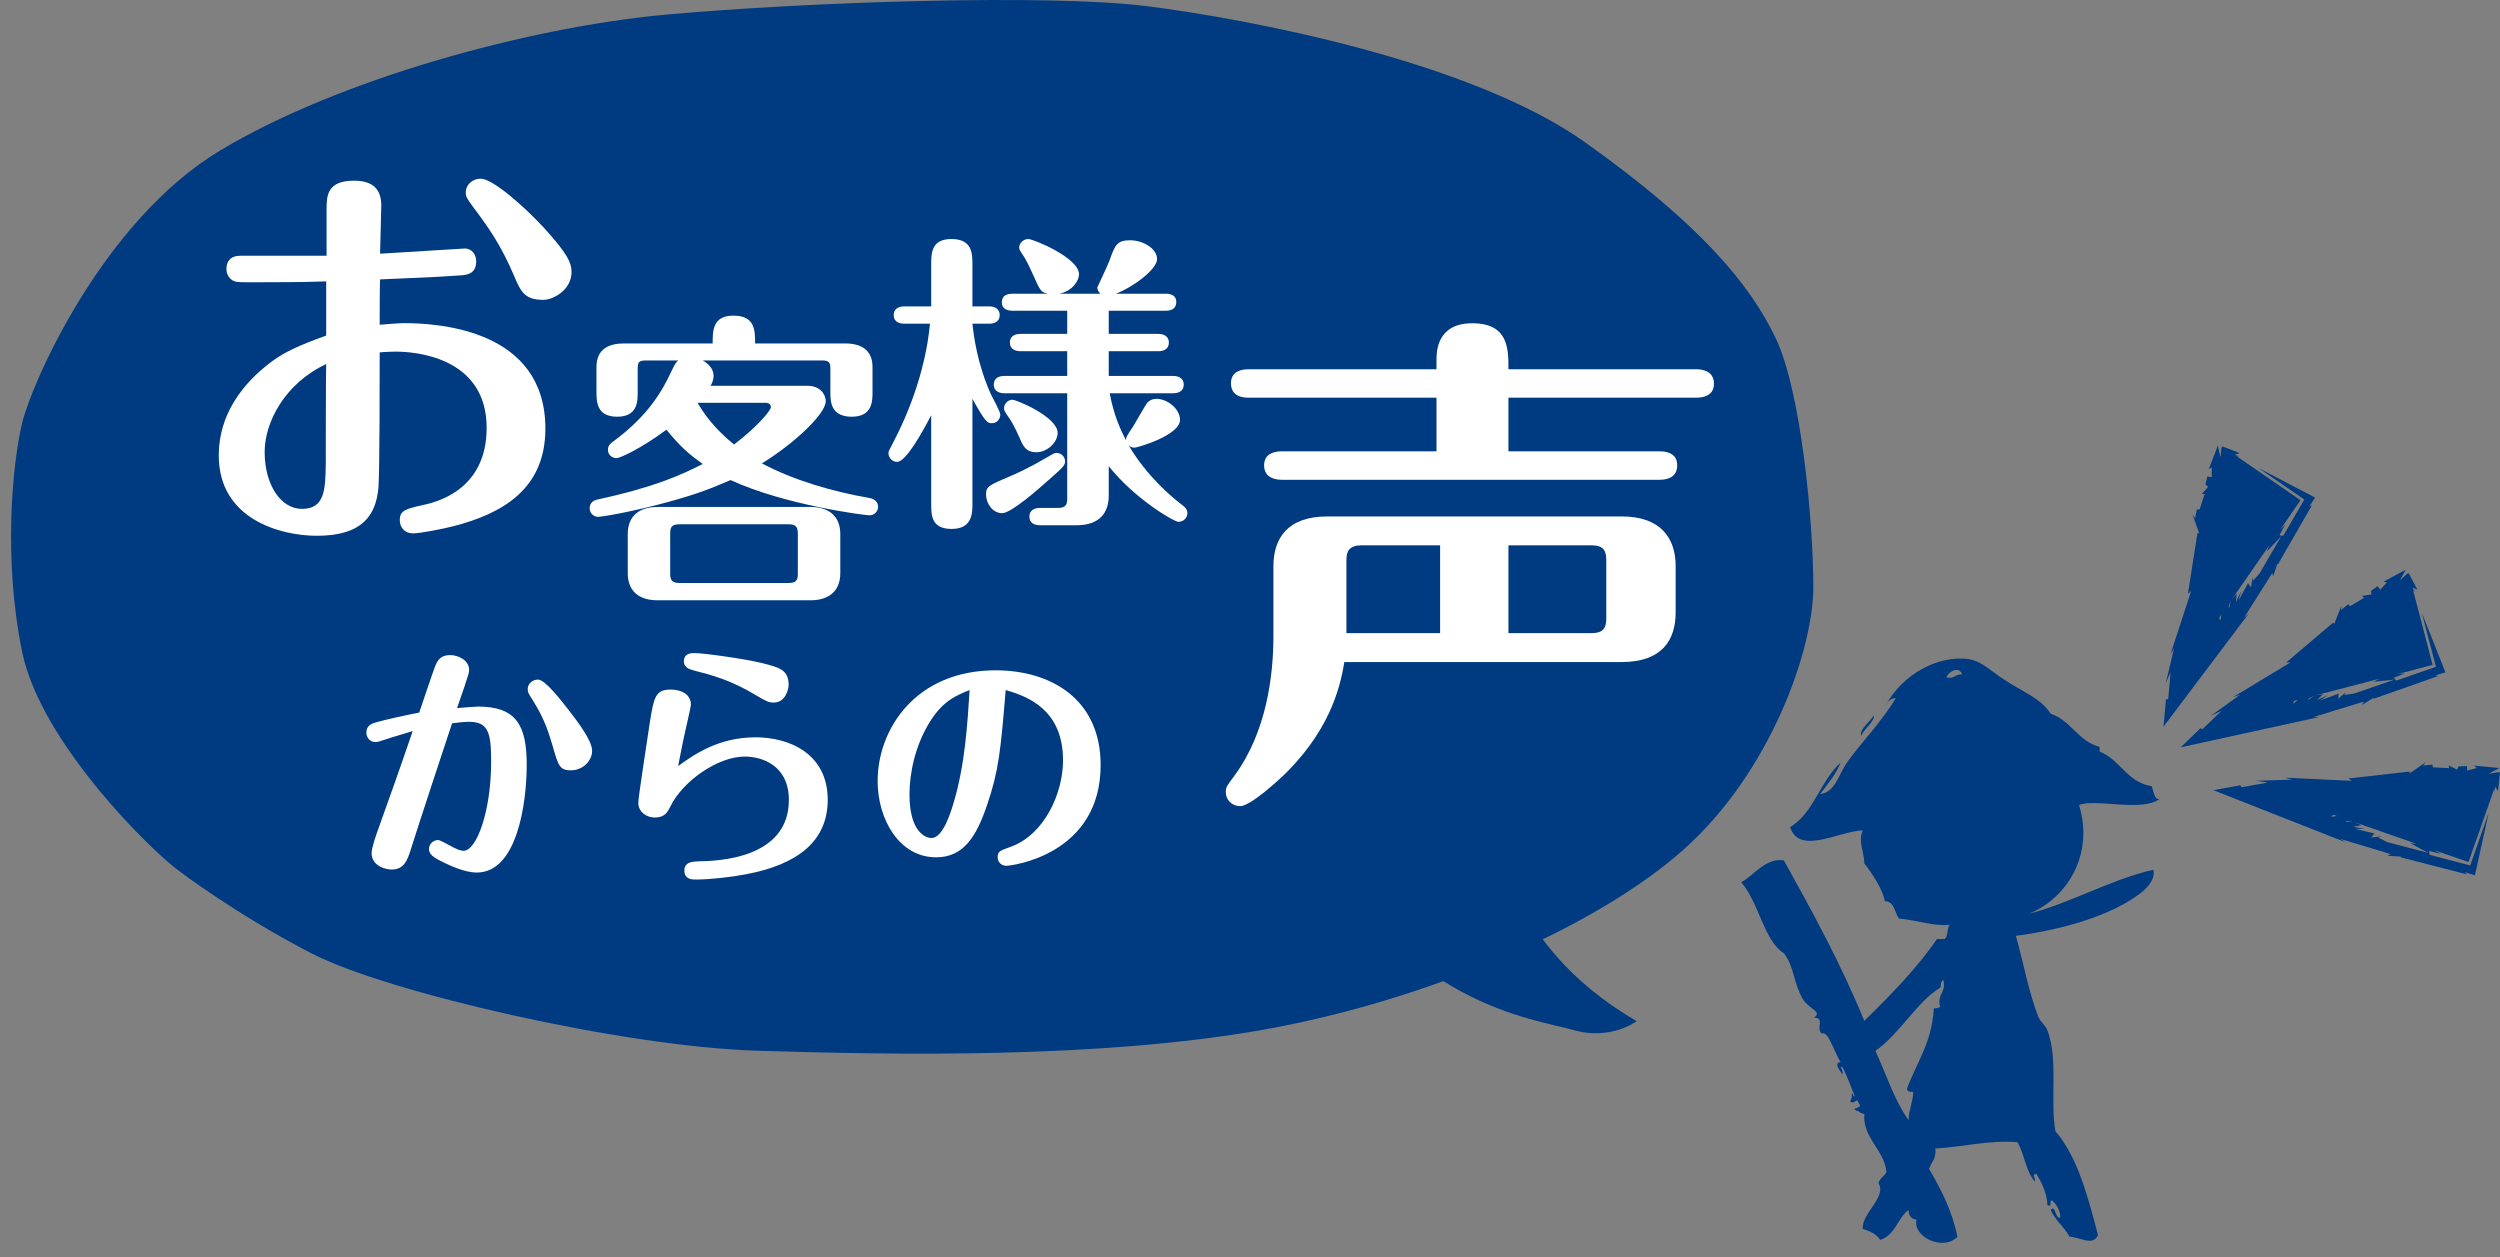
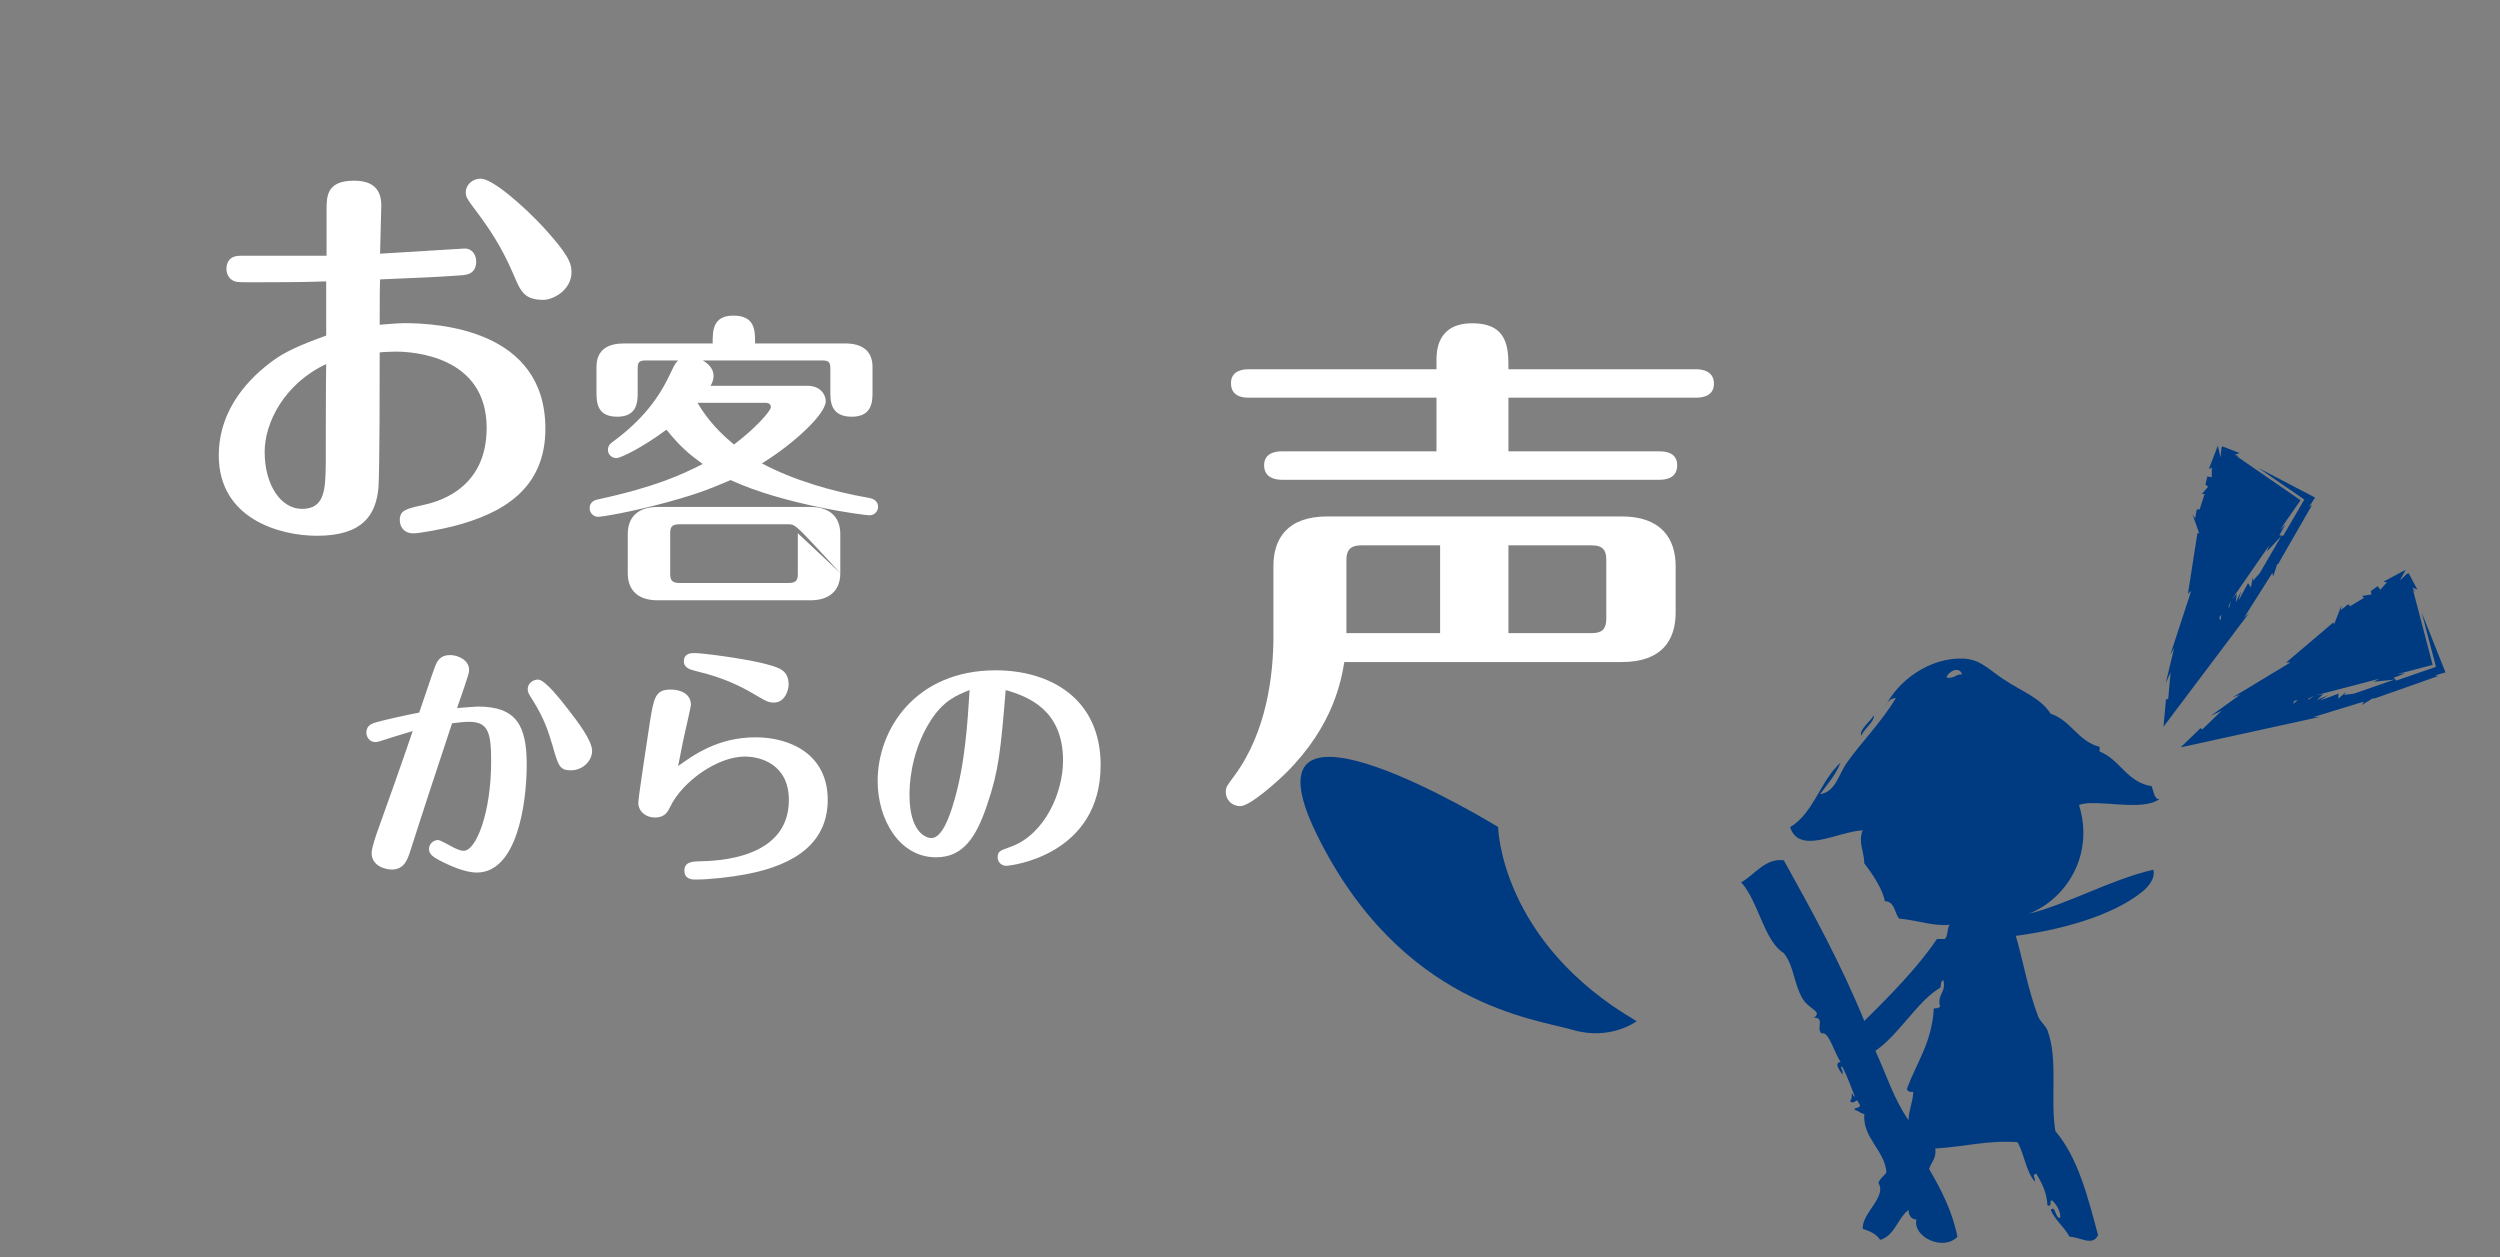
<svg xmlns="http://www.w3.org/2000/svg" id="Untitled-%u30DA%u30FC%u30B8%201" viewBox="0 0 175 88" style="background-color:#ffffff00" version="1.1" xml:space="preserve" x="0px" y="0px" width="175px" height="88px">
  <rect x="0" y="0" width="175" height="88" fill="#808080" stroke="none" />
  <g id="%u30EC%u30A4%u30E4%u30FC%201">
    <g>
      <path d="M 130.501 77.972 C 130.284 77.986 130.029 77.7 129.949 77.749 C 129.497 77.498 130.341 77.644 130.173 77.31 C 130.149 77.219 130.06 77.201 130.06 77.09 C 129.918 76.873 129.834 77.35 129.503 77.09 C 129.599 76.959 129.653 76.788 129.617 76.54 C 129.735 76.564 129.694 76.756 129.839 76.756 C 129.663 76.335 129.347 75.409 128.956 74.666 C 128.709 74.675 129.097 74.939 128.956 75.213 C 128.883 75.031 128.301 74.423 128.842 74.332 C 128.435 73.778 127.994 72.112 127.515 72.346 C 127.097 71.99 127.78 71.206 126.966 71.245 C 127.613 70.806 126.625 70.65 126.19 69.92 C 125.542 68.828 125.604 67.653 124.866 66.72 C 123.485 65.875 123.107 63.127 121.882 61.76 C 122.838 61.23 123.556 60.061 124.866 60.219 C 126.877 63.83 128.87 67.476 130.501 71.463 C 132.325 69.674 134.265 67.691 135.584 65.732 L 136.136 65.732 C 136.37 65.513 136.284 64.989 136.472 64.737 C 135.306 64.844 134.367 64.445 132.93 64.297 C 132.608 63.888 132.643 63.113 131.937 63.081 C 131.808 62.285 131.07 61.162 130.501 60.438 C 130.501 59.645 130.044 58.914 130.392 58.123 C 128.622 58.213 125.954 59.872 125.308 57.901 C 126.98 56.892 127.425 54.648 128.842 53.382 C 128.496 54.246 127.925 54.895 127.406 55.587 C 128.484 55.453 128.715 54.177 129.284 53.382 C 130.367 51.866 131.749 50.493 132.708 48.86 C 132.277 48.898 132.077 49.177 131.937 49.52 C 132.811 47.671 135.07 45.99 137.469 46.103 C 138.625 46.162 139.184 46.843 140.231 47.537 C 141.584 48.442 142.822 48.837 143.547 49.96 C 144.981 50.436 145.446 51.886 146.974 52.279 L 146.974 52.608 C 148.426 53.18 148.873 54.758 150.621 55.034 C 150.757 55.421 150.833 56.041 151.171 55.915 C 150.026 56.873 146.581 55.87 145.533 56.357 C 146.636 59.921 144.559 62.982 142.002 63.969 C 144.886 63.234 147.716 61.581 150.73 60.88 C 150.904 61.5 150.34 62.11 149.954 62.426 C 147.84 64.135 144.174 65.107 141.11 65.51 C 141.629 67.319 141.96 69.265 142.662 71.13 C 142.809 71.522 143.19 71.77 143.322 72.126 C 144.093 74.174 143.498 76.952 143.878 79.18 C 145.455 81.028 146.143 83.758 146.864 86.46 C 146.471 87.267 145.65 86.594 144.869 86.573 C 144.495 85.88 143.874 85.435 143.547 84.698 C 143.905 84.311 143.833 85.283 144.212 85.251 C 144.26 84.945 144.057 84.392 143.653 84.036 C 143.39 83.991 143.715 84.534 143.322 84.366 C 143.271 83.43 142.91 82.794 142.546 82.162 C 142.178 82.258 142.493 82.362 142.44 82.71 C 141.815 82.013 141.708 80.788 141.226 79.954 C 139.164 79.8 137.62 80.26 135.474 80.397 C 135.558 81.105 135.182 81.357 135.036 81.828 C 135.863 83.242 136.639 84.71 137.022 86.573 C 136.032 87.612 133.858 86.581 134.153 85.359 C 133.935 85.391 133.589 85.188 133.598 84.698 C 132.818 85.275 132.66 86.481 131.611 86.793 C 131.36 86.381 130.894 86.184 130.392 86.019 C 130.315 84.925 132.092 83.781 131.494 82.823 C 131.58 82.467 131.901 82.342 132.051 82.048 C 131.915 80.497 130.367 79.656 130.501 77.972 L 130.501 77.972 ZM 136.25 47.424 C 136.808 47.54 136.877 47.174 137.353 47.206 C 137.125 46.584 136.374 47.021 136.25 47.424 L 136.25 47.424 ZM 135.806 69.147 C 134.21 70.097 132.987 72.367 131.28 73.559 C 132.03 75.196 132.605 77.012 133.598 78.412 C 133.615 77.66 133.901 77.174 133.929 76.429 C 133.679 76.453 133.512 76.401 133.487 76.204 C 134.163 74.382 135.243 72.956 135.368 70.584 C 135.558 70.591 135.71 70.56 135.806 70.47 C 135.57 69.588 136.258 69.489 136.032 68.596 C 135.763 68.762 135.915 69.063 135.806 69.147 L 135.806 69.147 Z" fill="#003b82" />
      <path d="M 131.168 50.073 C 131.244 50.485 130.494 51.014 130.279 51.507 C 130.142 51.035 130.92 50.522 131.168 50.073 L 131.168 50.073 Z" fill="#003b82" />
-       <path d="M 12.591 61.008 C 10.779 59.74 2.873 52.058 1.552 45.643 C 0.231 39.225 0.845 32.568 1.552 29.601 C 2.207 26.853 7.153 15.504 15.391 10.545 C 23.628 5.588 36.972 1.891 46.696 1.017 C 56.417 0.14 73.388 -0.443 80.308 0.435 C 87.226 1.309 102.879 4.227 110.955 9.961 C 119.024 15.698 122.483 19.878 124.3 23.671 C 126.106 27.464 126.935 36.7 126.935 41.075 C 126.935 45.45 123.966 54.006 117.873 59.451 C 111.772 64.897 99.913 70.049 88.381 72.089 C 76.848 74.132 62.349 73.841 52.955 73.549 C 43.567 73.258 27.088 69.466 21.815 66.741 C 16.543 64.018 12.591 61.008 12.591 61.008 L 12.591 61.008 Z" fill="#003b82" />
      <path d="M 89.14 39.62 C 89.14 37.741 90.081 36.151 92.907 36.151 L 113.526 36.151 C 116.281 36.151 117.295 37.704 117.295 39.62 L 117.295 42.874 C 117.295 44.79 116.353 46.343 113.526 46.343 L 94.104 46.343 C 93.887 47.573 93.38 50.753 90.045 54.081 C 89.466 54.659 87.509 56.429 86.821 56.429 C 86.205 56.429 85.805 55.959 85.805 55.454 C 85.805 55.092 85.878 55.02 86.386 54.333 C 88.669 51.259 89.14 47.249 89.14 44.536 L 89.14 39.62 ZM 100.554 31.595 L 100.554 27.837 L 87.4 27.837 C 87.002 27.837 86.169 27.764 86.169 26.823 C 86.169 25.956 86.966 25.848 87.4 25.848 L 100.554 25.848 L 100.554 25.233 C 100.554 24.654 100.554 22.63 103.055 22.63 C 105.591 22.63 105.591 24.402 105.591 25.848 L 118.745 25.848 C 119.143 25.848 119.976 25.956 119.976 26.859 C 119.976 27.727 119.18 27.837 118.745 27.837 L 105.591 27.837 L 105.591 31.595 L 116.171 31.595 C 116.571 31.595 117.404 31.667 117.404 32.571 C 117.404 33.475 116.607 33.584 116.171 33.584 L 89.719 33.584 C 89.321 33.584 88.488 33.475 88.488 32.571 C 88.488 31.703 89.285 31.595 89.719 31.595 L 100.554 31.595 ZM 100.808 38.174 L 95.299 38.174 C 94.502 38.174 94.249 38.536 94.249 39.187 L 94.249 44.319 L 100.808 44.319 L 100.808 38.174 ZM 105.591 44.319 L 111.424 44.319 C 112.186 44.319 112.44 43.993 112.44 43.307 L 112.44 39.187 C 112.44 38.536 112.222 38.174 111.424 38.174 L 105.591 38.174 L 105.591 44.319 Z" fill="#ffffff" />
      <path d="M 31.616 17.452 C 31.814 17.452 32.377 17.395 32.545 17.395 C 32.997 17.395 33.333 17.788 33.333 18.294 C 33.333 19.191 32.659 19.25 32.208 19.277 C 30.52 19.389 30.125 19.417 26.605 19.558 C 26.578 20.064 26.578 22.281 26.578 22.732 C 26.943 22.702 27.957 22.62 28.266 22.62 C 30.716 22.62 38.177 23.069 38.177 30.005 C 38.177 34.274 35.108 35.96 31.757 36.83 C 30.997 37.027 29.394 37.336 28.913 37.336 C 28.35 37.336 27.985 36.943 27.985 36.41 C 27.985 35.734 28.407 35.622 29.533 35.37 C 30.462 35.175 34.066 34.359 34.066 29.951 C 34.066 24.921 28.913 24.613 27.704 24.613 C 27.535 24.613 26.718 24.642 26.578 24.67 C 26.578 26.242 26.578 32.927 26.493 34.107 C 26.325 36.072 25.367 37.504 22.186 37.504 C 19.595 37.504 15.315 36.325 15.315 31.887 C 15.315 28.516 17.596 26.356 19.088 25.26 C 19.933 24.642 20.89 24.193 22.833 23.49 L 22.833 19.697 C 22.102 19.727 20.974 19.754 18.948 19.754 C 18.638 19.754 16.808 19.782 16.553 19.727 C 16.105 19.643 15.851 19.25 15.851 18.827 C 15.851 18.322 16.105 17.901 16.836 17.901 L 22.86 17.901 L 22.86 14.67 C 22.86 13.716 22.89 12.648 24.776 12.648 C 26.126 12.648 26.69 13.267 26.69 14.391 C 26.69 14.924 26.605 17.282 26.605 17.759 C 28.464 17.647 30.351 17.536 31.616 17.452 L 31.616 17.452 ZM 18.526 31.634 C 18.526 33.938 19.652 35.622 21.143 35.622 C 22.748 35.622 22.776 34.247 22.805 32.45 C 22.805 32.027 22.805 26.579 22.833 25.484 C 19.905 26.859 18.526 29.584 18.526 31.634 L 18.526 31.634 ZM 36.009 19.361 C 35.08 17.169 34.206 15.935 33.109 14.475 C 32.714 13.941 32.602 13.772 32.602 13.462 C 32.602 12.958 33.052 12.507 33.644 12.507 C 34.489 12.507 36.656 14.418 38.065 15.935 C 39.753 17.788 40.006 18.406 40.006 19.052 C 40.006 20.287 38.741 20.99 38.034 20.99 C 36.74 20.99 36.459 20.428 36.009 19.361 L 36.009 19.361 Z" fill="#ffffff" />
-       <path d="M 45.201 25.231 C 44.724 25.231 44.638 25.361 44.638 25.815 L 44.638 27.438 C 44.638 28.086 44.638 29.17 43.206 29.17 C 41.753 29.17 41.753 28.109 41.753 27.394 L 41.753 25.686 C 41.753 24.387 42.686 24.042 43.662 24.042 L 49.886 24.042 C 49.886 23.154 49.886 22.094 51.338 22.094 C 52.857 22.094 52.857 23.133 52.857 24.042 L 59.168 24.042 C 60.275 24.042 61.076 24.495 61.076 25.686 L 61.076 27.438 C 61.076 28.065 61.076 29.17 59.623 29.17 C 58.126 29.17 58.126 28.065 58.126 27.438 L 58.126 25.815 C 58.126 25.382 58.04 25.231 57.562 25.231 L 49.191 25.231 C 49.538 25.427 49.95 25.795 49.95 26.291 C 49.95 26.617 49.821 26.876 49.734 27.007 L 56.543 27.007 C 57.39 27.007 57.802 27.59 57.802 28.086 C 57.802 28.974 55.59 31.052 53.334 32.437 C 55.524 33.605 58.235 34.404 60.859 34.859 C 61.206 34.923 61.466 35.119 61.466 35.487 C 61.466 35.747 61.251 36.071 60.859 36.071 C 60.533 36.071 54.938 35.357 51.141 33.605 C 49.864 34.145 48.974 34.535 46.762 35.14 C 44.074 35.877 42.056 36.18 41.882 36.18 C 41.558 36.18 41.275 35.919 41.275 35.572 C 41.275 35.508 41.275 35.076 41.818 34.968 C 45.895 34.081 47.695 33.237 49.191 32.479 C 48.281 31.829 47.651 31.311 46.651 30.078 C 44.876 31.397 43.401 32.069 43.162 32.069 C 42.815 32.069 42.555 31.808 42.555 31.484 C 42.555 31.18 42.749 31.029 42.899 30.923 C 45.417 29.081 46.395 27.286 46.979 26.03 C 47.262 25.427 47.348 25.338 47.477 25.231 L 45.201 25.231 ZM 58.821 40.117 C 58.821 41.394 57.997 42.02 56.738 42.02 L 46.026 42.02 C 44.767 42.02 43.943 41.414 43.943 40.117 L 43.943 37.39 C 43.943 36.114 44.746 35.487 46.026 35.487 L 56.738 35.487 C 57.974 35.487 58.821 36.091 58.821 37.39 L 58.821 40.117 ZM 55.848 37.326 C 55.848 36.914 55.719 36.7 55.221 36.7 L 47.543 36.7 C 47.02 36.7 46.913 36.914 46.913 37.326 L 46.913 40.182 C 46.913 40.594 47.044 40.809 47.543 40.809 L 55.221 40.809 C 55.742 40.809 55.848 40.594 55.848 40.182 L 55.848 37.326 ZM 48.822 28.195 C 49.191 28.802 49.864 29.883 51.381 31.116 C 52.9 29.97 53.962 28.757 53.962 28.499 C 53.962 28.195 53.638 28.195 53.55 28.195 L 48.822 28.195 Z" fill="#ffffff" />
-       <path d="M 68.07 35.273 C 68.07 35.943 68.047 37.025 66.616 37.025 C 65.185 37.025 65.185 36.053 65.185 35.273 L 65.185 29.064 C 64.599 30.189 63.428 32.331 62.799 32.331 C 62.452 32.331 62.192 32.029 62.192 31.725 C 62.192 31.595 62.235 31.53 62.495 31.032 C 64.49 27.224 64.968 24.088 65.099 22.659 L 63.299 22.659 C 63.059 22.659 62.561 22.594 62.561 22.054 C 62.561 21.513 63.059 21.447 63.299 21.447 L 65.185 21.447 L 65.185 18.506 C 65.185 17.748 65.185 16.731 66.594 16.731 C 68.047 16.731 68.07 17.728 68.07 18.506 L 68.07 21.447 L 69.241 21.447 C 69.501 21.447 69.978 21.534 69.978 22.054 C 69.978 22.594 69.478 22.659 69.241 22.659 L 68.07 22.659 C 68.156 23.461 68.394 25.449 69.37 27.614 C 69.478 27.831 70.022 28.826 70.022 29.02 C 70.022 29.301 69.804 29.625 69.435 29.625 C 69.132 29.625 69.003 29.604 68.07 27.917 L 68.07 35.273 ZM 74.555 32.287 C 74.555 32.569 74.446 32.678 73.47 33.543 C 72.58 34.342 70.756 35.923 70.151 35.923 C 69.478 35.923 69.023 35.23 69.023 34.624 C 69.023 34.039 69.218 33.974 70.78 33.303 C 70.954 33.239 71.974 32.785 73.036 32.158 C 73.751 31.746 73.817 31.703 73.946 31.703 C 74.272 31.703 74.555 31.963 74.555 32.287 L 74.555 32.287 ZM 77.612 23.373 L 81.083 23.373 C 81.343 23.373 81.819 23.461 81.819 23.98 C 81.819 24.521 81.321 24.585 81.083 24.585 L 77.612 24.585 L 77.612 26.316 L 82.122 26.316 C 82.381 26.316 82.86 26.402 82.86 26.922 C 82.86 27.463 82.362 27.528 82.122 27.528 L 77.677 27.528 C 77.981 29.128 78.458 30.124 78.827 30.837 C 78.805 30.622 78.85 30.555 79.326 29.842 C 79.477 29.604 80.107 28.479 80.258 28.264 C 80.41 28.024 80.714 27.917 80.931 27.917 C 81.755 27.917 82.602 28.651 82.602 29.388 C 82.602 30.471 79.629 31.336 79.412 31.336 C 79.195 31.336 79.086 31.248 78.998 31.163 C 80.279 33.347 82.079 34.841 82.709 35.316 C 82.883 35.447 83.119 35.619 83.119 35.923 C 83.119 36.226 82.86 36.528 82.491 36.528 C 82.188 36.528 79.434 34.927 77.612 32.634 L 77.612 34.69 C 77.612 35.834 77.027 36.767 75.356 36.767 L 72.798 36.767 C 72.537 36.767 72.06 36.701 72.06 36.16 C 72.06 35.619 72.558 35.555 72.798 35.555 L 74.077 35.555 C 74.575 35.555 74.706 35.338 74.706 34.927 L 74.706 27.528 L 70.303 27.528 C 70.042 27.528 69.566 27.441 69.566 26.922 C 69.566 26.381 70.065 26.316 70.303 26.316 L 74.706 26.316 L 74.706 24.585 L 71.43 24.585 C 71.17 24.585 70.694 24.498 70.694 23.98 C 70.694 23.438 71.192 23.373 71.43 23.373 L 74.706 23.373 L 74.706 21.75 L 70.867 21.75 C 70.606 21.75 70.13 21.686 70.13 21.165 C 70.13 20.604 70.629 20.561 70.867 20.561 L 73.362 20.561 C 72.863 20.452 72.841 20.41 72.277 19.154 C 72.06 18.657 71.799 18.115 71.494 17.683 C 71.387 17.532 71.346 17.446 71.346 17.315 C 71.346 16.991 71.67 16.731 71.974 16.731 C 72.343 16.731 75.531 18.052 75.531 19.198 C 75.531 19.652 75.074 20.366 74.163 20.561 L 77.027 20.561 C 76.919 20.452 76.81 20.301 76.81 20.128 C 76.81 20.107 77.546 18.571 77.655 18.266 C 78.046 17.164 78.175 16.819 79.108 16.819 C 80.019 16.819 80.995 17.402 80.995 18.138 C 80.995 18.83 79.391 20.063 78.11 20.561 L 81.603 20.561 C 81.884 20.561 82.34 20.625 82.34 21.145 C 82.34 21.686 81.862 21.75 81.603 21.75 L 77.612 21.75 L 77.612 23.373 ZM 70.867 27.982 C 71.17 27.982 74.034 29.194 74.034 30.296 C 74.034 30.989 73.275 31.659 72.558 31.659 C 71.822 31.659 71.627 31.248 71.387 30.686 C 71.041 29.886 70.737 29.367 70.52 29.084 C 70.303 28.76 70.282 28.717 70.282 28.567 C 70.282 28.264 70.563 27.982 70.867 27.982 L 70.867 27.982 Z" fill="#ffffff" />
+       <path d="M 45.201 25.231 C 44.724 25.231 44.638 25.361 44.638 25.815 L 44.638 27.438 C 44.638 28.086 44.638 29.17 43.206 29.17 C 41.753 29.17 41.753 28.109 41.753 27.394 L 41.753 25.686 C 41.753 24.387 42.686 24.042 43.662 24.042 L 49.886 24.042 C 49.886 23.154 49.886 22.094 51.338 22.094 C 52.857 22.094 52.857 23.133 52.857 24.042 L 59.168 24.042 C 60.275 24.042 61.076 24.495 61.076 25.686 L 61.076 27.438 C 61.076 28.065 61.076 29.17 59.623 29.17 C 58.126 29.17 58.126 28.065 58.126 27.438 L 58.126 25.815 C 58.126 25.382 58.04 25.231 57.562 25.231 L 49.191 25.231 C 49.538 25.427 49.95 25.795 49.95 26.291 C 49.95 26.617 49.821 26.876 49.734 27.007 L 56.543 27.007 C 57.39 27.007 57.802 27.59 57.802 28.086 C 57.802 28.974 55.59 31.052 53.334 32.437 C 55.524 33.605 58.235 34.404 60.859 34.859 C 61.206 34.923 61.466 35.119 61.466 35.487 C 61.466 35.747 61.251 36.071 60.859 36.071 C 60.533 36.071 54.938 35.357 51.141 33.605 C 49.864 34.145 48.974 34.535 46.762 35.14 C 44.074 35.877 42.056 36.18 41.882 36.18 C 41.558 36.18 41.275 35.919 41.275 35.572 C 41.275 35.508 41.275 35.076 41.818 34.968 C 45.895 34.081 47.695 33.237 49.191 32.479 C 48.281 31.829 47.651 31.311 46.651 30.078 C 44.876 31.397 43.401 32.069 43.162 32.069 C 42.815 32.069 42.555 31.808 42.555 31.484 C 42.555 31.18 42.749 31.029 42.899 30.923 C 45.417 29.081 46.395 27.286 46.979 26.03 C 47.262 25.427 47.348 25.338 47.477 25.231 L 45.201 25.231 ZM 58.821 40.117 C 58.821 41.394 57.997 42.02 56.738 42.02 L 46.026 42.02 C 44.767 42.02 43.943 41.414 43.943 40.117 L 43.943 37.39 C 43.943 36.114 44.746 35.487 46.026 35.487 L 56.738 35.487 C 57.974 35.487 58.821 36.091 58.821 37.39 L 58.821 40.117 ZC 55.848 36.914 55.719 36.7 55.221 36.7 L 47.543 36.7 C 47.02 36.7 46.913 36.914 46.913 37.326 L 46.913 40.182 C 46.913 40.594 47.044 40.809 47.543 40.809 L 55.221 40.809 C 55.742 40.809 55.848 40.594 55.848 40.182 L 55.848 37.326 ZM 48.822 28.195 C 49.191 28.802 49.864 29.883 51.381 31.116 C 52.9 29.97 53.962 28.757 53.962 28.499 C 53.962 28.195 53.638 28.195 53.55 28.195 L 48.822 28.195 Z" fill="#ffffff" />
      <path d="M 33.451 49.459 C 36.099 49.459 36.87 50.721 36.87 53.519 C 36.87 56.267 36.185 61.077 33.38 61.077 C 32.521 61.077 31.504 60.588 31.03 60.36 C 30.276 59.992 30.03 59.783 30.03 59.432 C 30.03 59.066 30.345 58.803 30.661 58.803 C 30.785 58.803 31.169 59.013 31.328 59.099 C 32.03 59.503 32.292 59.556 32.451 59.556 C 33.346 59.556 34.38 56.843 34.38 53.31 C 34.38 51.297 34.187 50.526 32.837 50.526 C 32.521 50.526 31.994 50.58 31.644 50.632 C 30.661 53.605 29.68 56.563 28.731 59.538 C 28.521 60.186 28.294 60.867 27.418 60.867 C 27.014 60.867 26.014 60.64 26.014 59.712 C 26.014 59.346 26.33 58.435 26.485 58.017 C 27.154 56.144 27.978 53.85 28.89 51.175 C 27.381 51.63 27.205 51.682 27.014 51.753 C 26.485 51.927 26.418 51.945 26.276 51.945 C 25.873 51.945 25.645 51.594 25.645 51.281 C 25.645 50.754 26.083 50.632 26.33 50.562 C 26.943 50.388 28.259 50.09 29.345 49.88 C 29.521 49.373 30.276 47.115 30.45 46.66 C 30.609 46.257 30.82 45.855 31.504 45.855 C 32.081 45.855 32.837 46.222 32.837 46.888 C 32.837 47.097 32.8 47.186 32.502 48.094 C 32.485 48.165 32.064 49.336 31.994 49.565 C 32.257 49.548 33.275 49.459 33.451 49.459 L 33.451 49.459 ZM 39.834 49.739 C 40.43 50.509 41.448 51.839 41.448 52.558 C 41.448 53.257 40.799 53.923 39.956 53.923 C 39.168 53.923 39.08 53.59 38.677 52.19 C 38.378 51.193 38.115 50.334 37.308 49.04 C 36.975 48.516 36.94 48.462 36.94 48.235 C 36.94 47.832 37.308 47.571 37.659 47.571 C 38.151 47.571 39.22 48.952 39.834 49.739 L 39.834 49.739 Z" fill="#ffffff" />
      <path d="M 52.888 51.612 C 55.291 51.612 57.94 52.783 57.94 55.985 C 57.94 58.855 55.869 60.518 52.203 61.201 C 51.222 61.393 49.679 61.568 48.696 61.568 C 48.469 61.568 47.907 61.568 47.907 60.936 C 47.907 60.326 48.486 60.308 48.941 60.291 C 50.169 60.273 55.221 60.133 55.221 56.003 C 55.221 53.537 53.291 52.959 52.135 52.959 C 50.222 52.959 47.767 54.709 46.925 56.457 C 46.75 56.808 46.557 57.227 45.837 57.227 C 45.241 57.227 44.681 56.825 44.681 56.195 C 44.681 55.793 45.4 51.193 45.487 50.58 C 45.767 48.83 45.872 48.269 46.943 48.269 C 47.696 48.269 48.364 48.602 48.364 49.336 C 48.364 49.46 48.029 50.911 47.977 51.14 C 47.784 51.978 47.645 52.748 47.469 53.623 C 48.52 52.871 50.239 51.612 52.888 51.612 L 52.888 51.612 ZM 54.169 49.179 C 53.8 49.179 53.641 49.093 52.959 48.69 C 51.169 47.605 49.765 47.237 48.662 46.958 C 48.327 46.87 47.872 46.764 47.872 46.292 C 47.872 45.715 48.415 45.715 48.608 45.715 C 49.276 45.715 52.117 46.118 53.345 46.416 C 54.572 46.729 55.204 46.888 55.204 47.956 C 55.204 48.183 55.011 49.179 54.169 49.179 L 54.169 49.179 Z" fill="#ffffff" />
      <path d="M 69.099 56.337 C 68.327 58.628 67.415 60.011 65.522 60.011 C 62.961 60.011 61.435 57.369 61.435 54.674 C 61.435 51.035 64.101 46.922 69.694 46.922 C 73.518 46.922 77.044 48.9 77.044 53.554 C 77.044 59.852 70.801 60.606 70.432 60.606 C 70.117 60.606 69.835 60.359 69.835 60.011 C 69.835 59.59 70.011 59.539 70.748 59.276 C 73.168 58.401 74.413 55.443 74.413 53.238 C 74.413 49.705 71.992 48.759 70.398 48.305 C 70.046 52.522 69.923 53.922 69.099 56.337 L 69.099 56.337 ZM 65.17 50.404 C 64.047 52.136 63.663 54.149 63.663 55.618 C 63.663 58.225 64.785 58.663 65.207 58.663 C 65.977 58.663 66.522 56.966 66.715 56.319 C 67.573 53.554 67.732 50.457 67.872 48.305 C 66.994 48.655 66.065 49.021 65.17 50.404 L 65.17 50.404 Z" fill="#ffffff" />
      <path d="M 104.868 57.889 C 104.868 57.889 104.998 65.913 114.569 71.484 C 114.569 71.484 112.743 72.862 110.117 72.098 C 107.498 71.328 98.065 70.378 92.185 58.434 C 86.3 46.489 104.868 57.889 104.868 57.889 L 104.868 57.889 Z" fill="#003b82" />
      <path d="M 157.333 32.156 L 157.144 32.269 L 157.333 32.156 Z" fill="#003b82" />
      <path d="M 161.642 35.471 L 162.058 34.831 L 158.078 32.752 L 161.303 34.967 L 159.825 37.504 L 159.559 37.474 L 159.972 36.708 L 159.602 37.093 L 161.037 35.015 L 156.561 31.933 L 156.792 31.96 L 156.42 31.839 L 156.778 31.716 L 155.554 31.241 L 155.54 31.325 L 155.509 31.304 L 155.437 32.028 L 155.249 31.194 L 154.616 32.84 L 154.83 32.722 L 154.82 33.411 L 154.516 33.349 L 154.378 33.92 L 154.571 34.069 L 154.13 34.579 L 154.326 34.579 L 153.973 35.658 L 153.776 35.656 L 153.657 36.285 L 153.478 36.016 L 153.944 37.337 L 153.821 37.305 L 153.156 41.564 L 153.382 41.37 L 151.925 45.823 L 152.19 45.369 L 151.6 47.826 L 151.942 47.063 L 151.773 48.934 L 151.619 48.949 L 151.444 50.871 L 157.43 42.922 L 157.099 43.216 L 159.065 40.103 L 159.116 40.362 L 159.411 39.471 L 159.461 39.495 L 161.851 35.34 L 161.642 35.471 ZM 155.423 43.44 L 155.337 43.249 L 155.492 43.023 L 155.423 43.44 ZM 156.039 42.547 L 155.958 42.394 L 155.709 43.123 L 156.161 42.055 L 156.039 42.547 ZM 158.175 40.132 L 157.715 40.641 L 157.689 40.394 L 157.571 41.118 L 157.361 40.824 L 156.699 42.034 L 156.88 41.377 L 156.509 42.152 L 156.57 41.555 L 156.227 41.96 L 158.837 38.191 L 158.677 38.61 L 159.685 37.535 L 158.175 40.132 Z" fill="#003b82" />
      <path d="M 160.313 36.072 L 160.082 36.428 L 160.313 36.072 Z" fill="#003b82" />
      <path d="M 169.351 41.965 L 169.134 41.926 L 169.351 41.965 Z" fill="#003b82" />
      <path d="M 170.451 47.281 L 171.183 47.064 L 169.526 42.899 L 170.517 46.678 L 167.741 47.638 L 167.562 47.443 L 168.372 47.129 L 167.841 47.183 L 170.286 46.539 L 168.91 41.292 L 169.069 41.465 L 168.865 41.129 L 169.217 41.27 L 168.6 40.112 L 168.538 40.165 L 168.527 40.129 L 167.993 40.632 L 168.4 39.88 L 166.844 40.716 L 167.082 40.764 L 166.625 41.278 L 166.434 41.033 L 165.956 41.376 L 166.005 41.614 L 165.337 41.715 L 165.486 41.842 L 164.513 42.43 L 164.365 42.302 L 163.865 42.703 L 163.903 42.381 L 163.394 43.684 L 163.323 43.58 L 160.032 46.374 L 160.327 46.374 L 156.313 48.799 L 156.809 48.63 L 154.758 50.106 L 155.514 49.749 L 154.161 51.057 L 154.035 50.971 L 152.647 52.315 L 162.382 50.183 L 161.937 50.194 L 165.463 49.114 L 165.336 49.343 L 166.139 48.857 L 166.162 48.912 L 170.69 47.316 L 170.451 47.281 ZM 160.522 49.271 L 160.578 49.069 L 160.847 48.998 L 160.522 49.271 ZM 161.572 48.995 L 161.615 48.827 L 160.947 49.217 L 161.989 48.704 L 161.572 48.995 ZM 164.768 48.558 L 164.091 48.642 L 164.231 48.438 L 163.672 48.909 L 163.703 48.551 L 162.406 49.037 L 162.975 48.658 L 162.187 49 L 162.622 48.588 L 162.099 48.674 L 166.541 47.515 L 166.148 47.726 L 167.615 47.571 L 164.768 48.558 Z" fill="#003b82" />
      <path d="M 169.046 46.87 L 168.639 46.992 L 169.046 46.87 Z" fill="#003b82" />
      <path d="M 174.581 56.025 L 174.424 55.872 L 174.581 56.025 Z" fill="#003b82" />
-       <path d="M 172.519 61.047 L 173.245 61.275 L 174.207 56.896 L 172.914 60.584 L 170.072 59.835 L 170.034 59.572 L 170.879 59.767 L 170.41 59.516 L 172.796 60.341 L 174.597 55.221 L 174.628 55.452 L 174.65 55.062 L 174.86 55.376 L 175 54.069 L 174.914 54.08 L 174.926 54.044 L 174.203 54.163 L 174.962 53.764 L 173.203 53.592 L 173.374 53.764 L 172.705 53.939 L 172.683 53.627 L 172.098 53.648 L 172.003 53.873 L 171.396 53.583 L 171.445 53.771 L 170.31 53.717 L 170.257 53.526 L 169.619 53.581 L 169.831 53.334 L 168.677 54.134 L 168.677 54.008 L 164.379 54.494 L 164.63 54.659 L 159.941 54.435 L 160.449 54.573 L 157.92 54.654 L 158.746 54.778 L 156.892 55.11 L 156.835 54.969 L 154.933 55.312 L 164.205 58.964 L 163.827 58.724 L 167.356 59.79 L 167.122 59.909 L 168.062 59.958 L 168.05 60.012 L 172.7 61.212 L 172.519 61.047 ZM 163.165 57.171 L 163.33 57.033 L 163.594 57.126 L 163.165 57.171 ZM 164.196 57.525 L 164.323 57.41 L 163.554 57.364 L 164.703 57.514 L 164.196 57.525 ZM 167.096 58.945 L 166.479 58.635 L 166.713 58.543 L 165.984 58.624 L 166.21 58.343 L 164.865 58.027 L 165.549 58.027 L 164.701 57.874 L 165.294 57.773 L 164.813 57.551 L 169.148 59.066 L 168.696 59.022 L 170.003 59.712 L 167.096 58.945 Z" fill="#003b82" />
      <path d="M 171.583 59.926 L 171.179 59.801 L 171.583 59.926 Z" fill="#003b82" />
    </g>
  </g>
</svg>